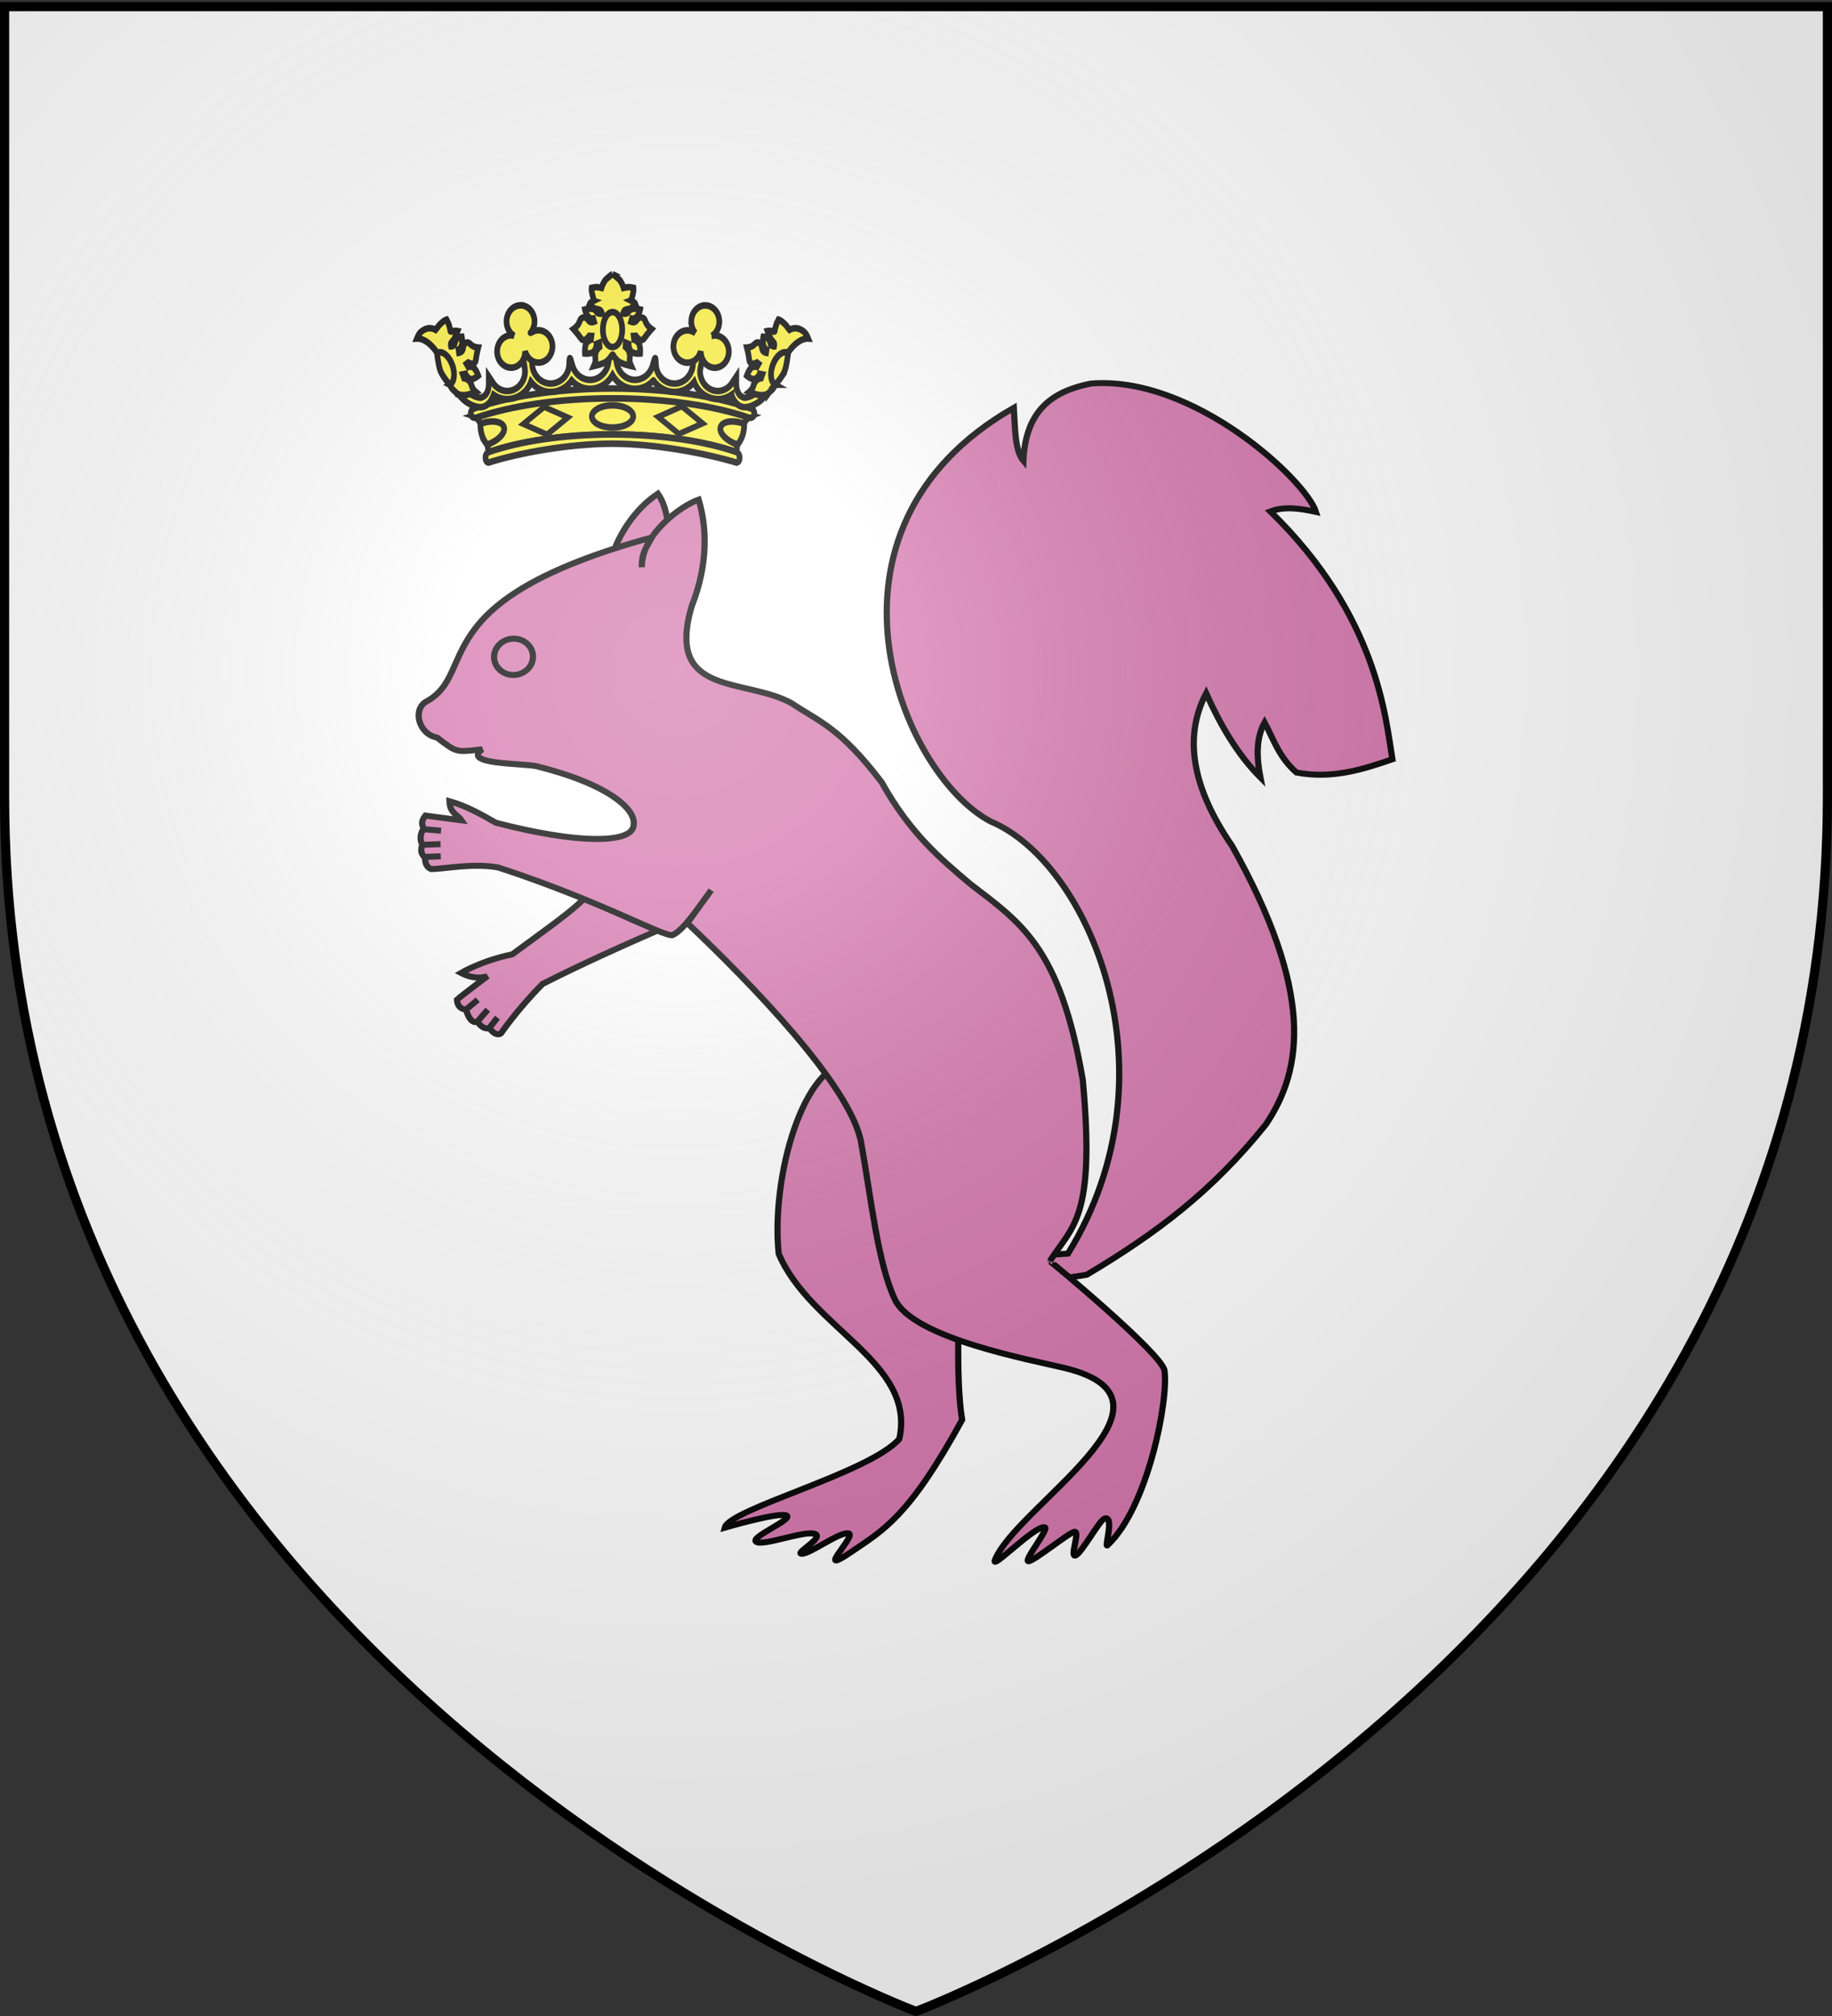
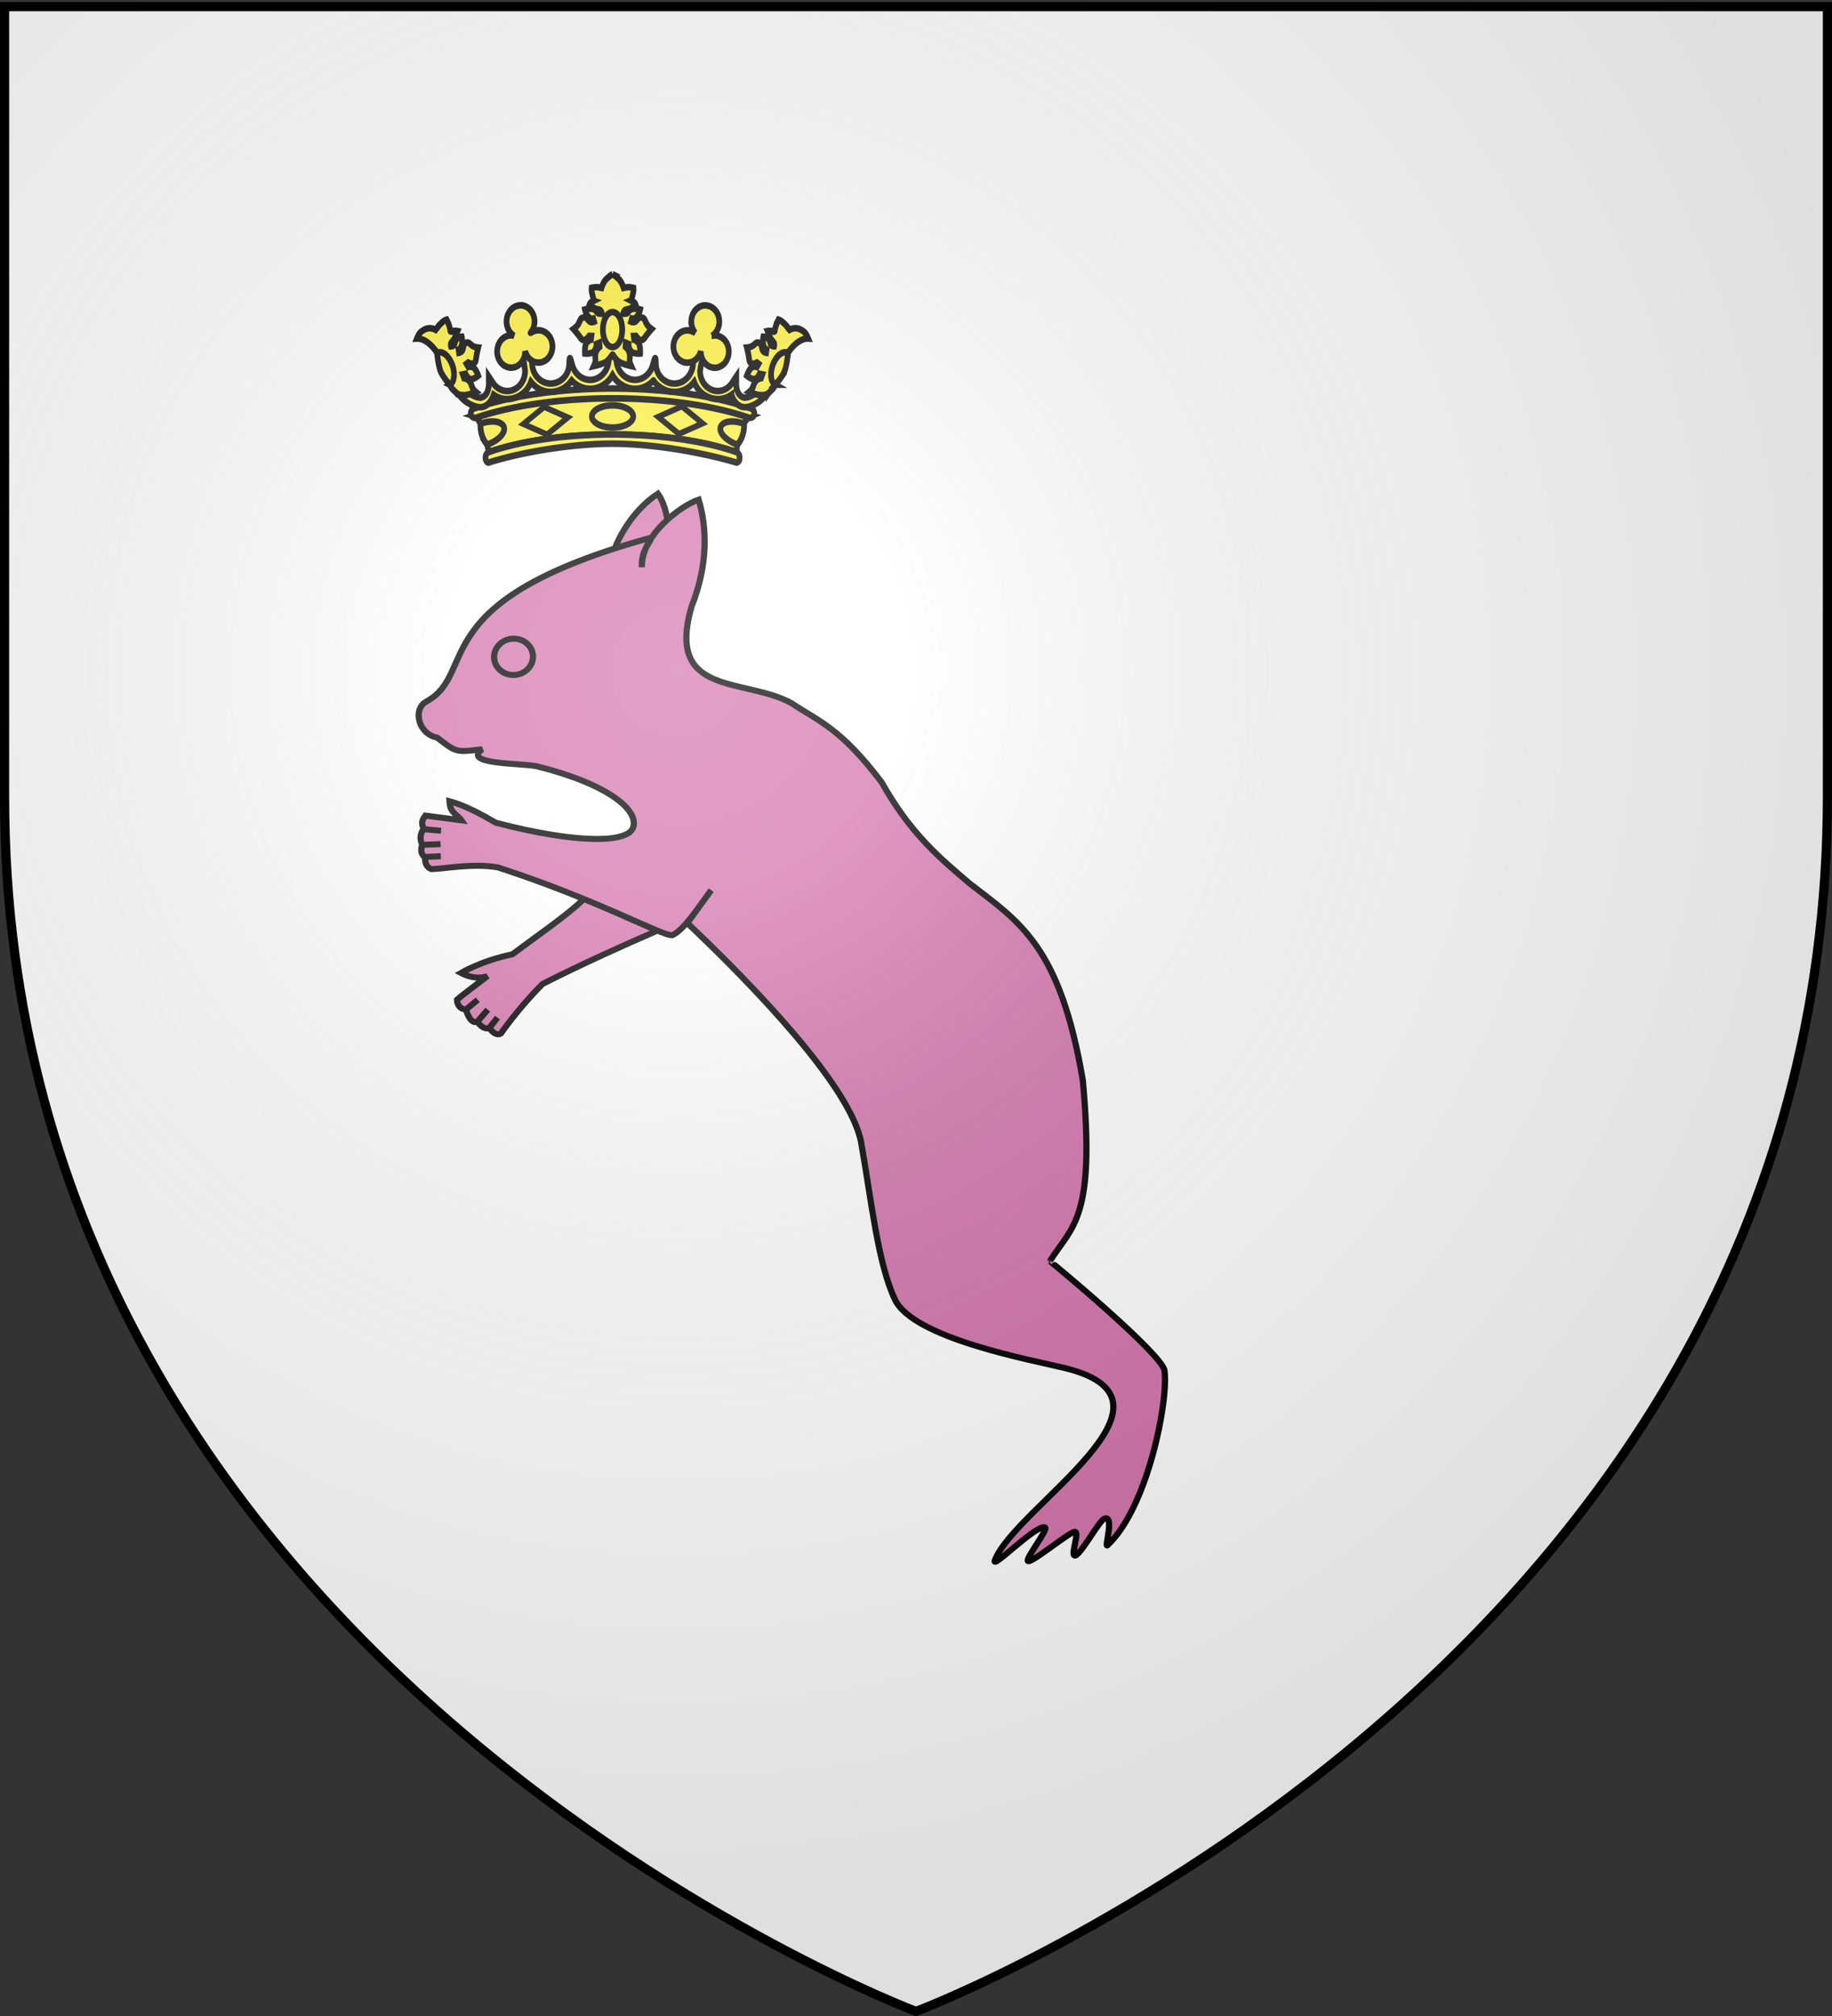
<svg xmlns="http://www.w3.org/2000/svg" xmlns:xlink="http://www.w3.org/1999/xlink" height="660" width="600" version="1.0">
  <rect width="100%" height="100%" fill="#333333" stroke="none" />
  <defs>
    <linearGradient id="b">
      <stop style="stop-color:white;stop-opacity:.314" offset="0" />
      <stop offset=".19" style="stop-color:white;stop-opacity:.251" />
      <stop style="stop-color:#6b6b6b;stop-opacity:.125" offset=".6" />
      <stop style="stop-color:black;stop-opacity:.125" offset="1" />
    </linearGradient>
    <linearGradient id="a">
      <stop offset="0" style="stop-color:#fd0000;stop-opacity:1" />
      <stop style="stop-color:#e77275;stop-opacity:.659" offset=".5" />
      <stop style="stop-color:black;stop-opacity:.323" offset="1" />
    </linearGradient>
    <radialGradient xlink:href="#b" id="c" gradientUnits="userSpaceOnUse" gradientTransform="matrix(1.353 0 0 1.349 -77.63 -85.747)" cx="221.445" cy="226.331" fx="221.445" fy="226.331" r="300" />
  </defs>
  <g style="display:inline">
    <path style="fill:#fff;fill-opacity:1;fill-rule:evenodd;stroke:none" d="M300 658.5s298.5-112.32 298.5-397.772V2.176H1.5v258.552C1.5 546.18 300 658.5 300 658.5z" />
  </g>
  <g style="fill:#d576ad;fill-opacity:1;display:inline;stroke-width:2.796;stroke-miterlimit:4;stroke-dasharray:none">
    <g style="fill:#d576ad;fill-opacity:1;stroke:#000;stroke-width:2.557;stroke-miterlimit:4;stroke-opacity:1;stroke-dasharray:none">
      <path style="fill:#d576ad;fill-opacity:1;fill-rule:evenodd;stroke:#000;stroke-width:2.557;stroke-linecap:butt;stroke-linejoin:miter;stroke-miterlimit:4;stroke-opacity:1;stroke-dasharray:none" d="M87.143 192.137c-12.857 5.178-23.975 2.065-53.75-3.438-10.268-7.455-20.052-10.321-20.052-10.321 1.785 7.143 6.406 9.011 6.406 9.011s-13.019-2.33-15.923-2.583c-3.013 2.986-.61 5.545-.61 5.545-3.788 6.06-.653 6.955-.653 6.955-1.136 4.483 1.304 5.462 1.304 5.462-1.01 4.798 1.492 5.083 1.492 5.083s12.165-1.885 27.143-1.429c35.482 13.006 66.84 28.446 72.522 29.835 8.297-5.809 16.028-19.037 16.028-19.037M3.094 190.344l6.44.82M2.652 197.289l6.566-.253M4.293 202.718l5.114-.442" transform="matrix(.534 -.57 .588 .518 38.97 233.73)" />
    </g>
-     <path d="M276.126 351.375c-22.304-.241-36.913 54.017-33.341 89.303 14.478 34.977 62.068 50.352 54.398 86.087-13.411 15.816-76.533 32.45-78.74 41.269 0 0 24.264-7.324 27.811-5.683 3.547 1.642-16.78 10.126-13.622 12.25 3.159 2.125 21.101-5.143 26.256-3.752 5.154 1.392-9.471 9.367-5.639 9.319 3.833-.049 16.78-10.126 20.97-9.512 4.189.613-15.899 20.626.81 8.99 15.298-10.656 26.574-16.802 50.499-61.782-3.275-20.259-1.002-59.62-1.002-59.62l13.316-40.223" style="fill:#d576ad;fill-opacity:1;fill-rule:evenodd;stroke:#000;stroke-width:2.796;stroke-linecap:butt;stroke-linejoin:miter;stroke-miterlimit:4;stroke-opacity:1;stroke-dasharray:none" transform="matrix(.726 0 0 .704 78.775 100.24)" />
    <path d="M192.6 100.39c.073-.126-.574-7.792-4.342-13.188-11.119 7.641-17.339 19.578-19.73 26.277l-.196.475 2.535 6.055 23.12-4.128-1.387-15.492z" style="fill:#d576ad;fill-opacity:1;fill-rule:evenodd;stroke:#000;stroke-width:2.796;stroke-linecap:butt;stroke-linejoin:miter;stroke-miterlimit:4;stroke-opacity:1;stroke-dasharray:none;display:inline" transform="matrix(.726 0 0 .704 78.775 100.24)" />
-     <path d="m361.322 441.473-9.135 10.414c6.443 2.153 23.08-.282 29.61-1.487 31.468-19.375 56.419-38.674 80.755-69.89 16.857-25.777 21.728-61.539-15.264-129.567-17.957-26.87-21.997-50.544-11.681-70.92 6.582 15.148 14.372 28.693 24.484 39.14-2.449-12.956-.93-20.19 1.888-25.533 4.083 7.834 6.374 15.942 14.35 23.222 16.249 3.183 30.274-1.545 43.3-6.162-3.138-19.513-6.69-66.658-55.057-115.24 6.483-2.488 13.505-1.362 20.566.213-4.646-14.934-55.442-63.593-101.577-59.678-16.488 3.434-29.413 11.661-30.409 35.873-3.942-4.867-3.708-15.285-4.297-24.618-96.168 56.496-51.158 170.276-10.481 192.387 44.175 18.937 85.146 116.821 34.914 200.94l-11.966.906z" style="fill:#d576ad;fill-opacity:1;fill-rule:evenodd;stroke:#000;stroke-width:2.796;stroke-linecap:butt;stroke-linejoin:miter;stroke-miterlimit:4;stroke-opacity:1;stroke-dasharray:none" transform="matrix(.726 0 0 .704 78.775 100.24)" />
    <path d="M416.809 494.968c-1.1-7.847-51.675-51.045-51.718-50.888 10.162-16.427 20.62-19.665 14.874-84.156-10.267-62.173-28.2-73.311-50.899-91.362-13.377-11.756-26.762-23.092-39.846-47.17-18.68-25.397-28.264-28.225-40.721-36.828-21.302-11.955-56.786-2.892-45.038-44.843 7.793-20.249 6.8-37.405 3.201-49.776-7.927 2.794-25.926 16.3-25.622 31.456-.254-7.378 2.964-10.431 4.445-13.845C81.2 137.038 107.803 170.45 83.771 183.883c-6.182 3.565-3.57 15.1 4.901 16.732 8.71 6.883 8.35 6.967 20.375 5.418-9.482 7.121 18.01 6.466 24.525 7.9 31.947 8.16 46.403 20.367 43.49 28.634-2.4 6.807-23.878 7.809-61.838-2.347-6.906-4.094-13.837-8.032-20.962-10.029.173 5.657 3.53 6.053 5.408 8.895l-16.294-2.203c-2.503 3.392-1.036 4.426-.873 6.233-1.166 1.984-1.89 4.172-.54 7.36-1.05 3.347.027 4.716 1.258 5.93.042 2.32.53 4.37 2.728 5.34 6.273-.019 18.499-2.864 30.23-.747 45.79 15.358 74.163 32.09 78.687 31.495 5.262-2.614 11.295-12.345 17.456-20.915l-10.764 15.284c28.535 27.86 73.884 75.873 78.433 102.173 4.548 26.3 7.506 56.143 15.243 72.927 8.346 18.105 61.813 28.11 76.643 31.84 60.283 15.163-22.167 64.479-31.564 89.336-1.9 5.026 18.284-16.5 22.51-15.274 2.111.613-9.914 15.856-7.343 15.767 2.571-.09 17.935-13.106 20.702-13.685 2.766-.579-2.253 11.88.445 11.024 2.698-.856 10.71-16.23 13.076-17.151 4.733-1.841-.104 13.8 1.343 12.418 18.209-17.406 27.683-67.569 25.763-81.27zM82.694 243.216l7.77.707M82.124 250.48l8.113-.319" style="fill:#d576ad;fill-opacity:1;fill-rule:evenodd;stroke:#000;stroke-width:2.796;stroke-linecap:butt;stroke-linejoin:miter;stroke-miterlimit:4;stroke-opacity:1;stroke-dasharray:none" transform="matrix(.726 0 0 .704 78.775 100.24)" />
    <path d="M131.854 161.82c.656 4.612-2.704 8.91-7.502 9.592-4.797.683-9.223-2.507-9.88-7.119-.656-4.612 2.705-8.91 7.502-9.592 4.797-.683 9.223 2.506 9.88 7.119z" style="fill:#d576ad;fill-opacity:1;fill-rule:evenodd;stroke:#000;stroke-width:2.796;stroke-linecap:round;stroke-linejoin:round;stroke-miterlimit:4;stroke-opacity:1;stroke-dasharray:none;display:inline" transform="matrix(.726 0 0 .704 78.775 100.24)" />
    <path d="m83.268 256.114 7.056-.314" style="fill:#d576ad;fill-opacity:1;fill-rule:evenodd;stroke:#000;stroke-width:2.796;stroke-linecap:butt;stroke-linejoin:miter;stroke-miterlimit:4;stroke-opacity:1;stroke-dasharray:none" transform="matrix(.726 0 0 .704 78.775 100.24)" />
  </g>
  <g style="fill:#fcef3c;fill-opacity:1;stroke:#000;stroke-width:2.305;stroke-miterlimit:4;stroke-opacity:1;stroke-dasharray:none;display:inline">
    <path style="font-size:12px;fill:#fcef3c;fill-opacity:1;stroke:#000;stroke-width:2.305;stroke-miterlimit:4;stroke-opacity:1;stroke-dasharray:none" d="M186.419 119.605c-20.043.039-38.032 2.55-50.694 6.45 1.052-.5-.504-4.972-1.811-8.343-1.582-4.078-3.904-4.68-3.904-4.68 13.999-4.135 34.805-7.051 56.493-7.08 21.697.029 42.61 2.85 56.61 6.986 0 0-2.768.905-4.349 4.983-1.307 3.37-2.371 7.635-1.318 8.134-12.66-3.9-30.986-6.411-51.027-6.45" transform="matrix(.807 0 0 .932 50.043 30.735)" />
    <path style="font-size:12px;fill:#fcef3c;fill-opacity:1;stroke:#000;stroke-width:2.305;stroke-miterlimit:4;stroke-opacity:1;stroke-dasharray:none" d="M186.54 106.947c-21.689.034-41.175 2.615-55.174 6.756-.934.28-1.92-.086-2.223-.969-.302-.884.2-1.899 1.133-2.185 14.06-4.312 34.049-7.02 56.269-7.065 22.225.04 42.29 2.753 56.351 7.065.934.286 1.436 1.3 1.134 2.185-.304.883-1.292 1.25-2.223.97-14-4.142-33.57-6.723-55.267-6.757M236.999 129.536c-12.298-3.182-32.584-6.629-50.454-6.663-17.874.034-38.28 3.307-50.367 6.663-.715-.109-1.2-.957-1.146-1.835-.016-.854.462-1.628 1.358-1.898 12.66-3.808 30.403-6.153 50.208-6.182 19.802.029 37.531 2.374 50.193 6.182.896.27 1.366 1.044 1.35 1.898.049.878-.222 1.553-1.142 1.835z" transform="matrix(.807 0 0 .932 50.043 30.735)" />
    <path style="font-size:12px;fill:#fcef3c;fill-opacity:1;stroke:#000;stroke-width:2.305;stroke-miterlimit:4;stroke-opacity:1;stroke-dasharray:none" d="M186.578 117.204c-4.633 0-8.37-1.746-8.37-3.896 0-2.151 3.737-3.904 8.37-3.904 4.637 0 8.387 1.746 8.387 3.904 0 2.15-3.75 3.896-8.387 3.896M239.98 115.924c-.158-.051-.282-.128-.443-.175-4.448-1.3-8.528-.663-9.131 1.401-.6 2.056 2.477 4.755 6.894 6.06.223-.272.463-.496.67-.783.312-.433.606-.873.856-1.33.25-.457.452-.923.608-1.39.146-.44.263-.891.35-1.33.087-.44.146-.865.186-1.289.039-.421.007-.774.01-1.164zM132.973 115.924c.158-.051.281-.128.443-.175 4.447-1.3 8.528-.663 9.13 1.401.601 2.056-2.477 4.755-6.894 6.06-.222-.272-.462-.496-.67-.783a12.838 12.838 0 0 1-.855-1.33 8.513 8.513 0 0 1-.608-1.39c-.146-.44-.264-.891-.35-1.33-.087-.44-.147-.865-.186-1.289-.039-.421-.007-.774-.01-1.164z" transform="matrix(.807 0 0 .932 50.043 30.735)" />
    <path transform="matrix(.754 .335 -.658 .54 50.043 30.735)" style="fill:#fcef3c;fill-opacity:1;fill-rule:evenodd;stroke:#000;stroke-width:2.525;stroke-linecap:round;stroke-linejoin:miter;stroke-miterlimit:4;stroke-opacity:1;stroke-dasharray:none;stroke-dashoffset:0;marker:none;visibility:visible;display:inline;overflow:visible;enable-background:accumulate" d="M217.748 54.718h10.279v10.346h-10.279z" />
    <path style="fill:#fcef3c;fill-opacity:1;fill-rule:evenodd;stroke:#000;stroke-width:2.525;stroke-linecap:round;stroke-linejoin:miter;stroke-miterlimit:4;stroke-opacity:1;stroke-dasharray:none;stroke-dashoffset:0;marker:none;visibility:visible;display:inline;overflow:visible;enable-background:accumulate" transform="matrix(-.754 .335 .658 .54 50.043 30.735)" d="M-41.826 215.385h10.279v10.346h-10.279z" />
    <path style="font-size:12px;fill:#fcef3c;fill-opacity:1;stroke:#000;stroke-width:2.305;stroke-miterlimit:4;stroke-opacity:1;stroke-dasharray:none" d="m186.623 90.259 1.898.357c-.306.784-.37 1.641-.37 2.544 0 4.024 3.383 7.298 7.546 7.298 3.342 0 6.188-2.115 7.166-5.037.11.077.72-2.64 1.035-2.606.264.028.236 2.822.333 2.772.484 3.68 3.773 6.169 7.477 6.169 4.157 0 7.528-3.257 7.528-7.289 0-.3 1.797-11.977 1.757-12.267l2.857-2.229 1.93 3.05c-.506.959-3.674 13.246-3.674 14.398 0 3.847 3.22 6.959 7.195 6.959 2.5 0 4.696-1.23 5.986-3.096l1.512-1.965-.011 2.41c0 2.422 1 4.594 3.313 4.978 0 0 2.654.167 6.17-2.655 3.52-2.823 5.459-5.16 5.459-5.16l.302 2.826s-2.92 4.616-6.1 6.498c-1.737 1.035-4.377 2.12-6.475 1.77-2.221-.368-3.803-2.188-4.618-4.286a10.558 10.558 0 0 1-5.453 1.507c-4.301 0-8.167-2.41-9.696-6.04-1.978 2.182-4.733 3.524-7.964 3.524-3.435 0-6.58-1.58-8.553-4.008a10.942 10.942 0 0 1-7.476 2.917c-3.802 0-7.193-1.904-9.116-4.777-1.92 2.873-5.308 4.777-9.104 4.777a10.963 10.963 0 0 1-7.482-2.917c-1.965 2.428-5.117 4.008-8.55 4.008-3.232 0-5.988-1.342-7.967-3.524-1.528 3.63-5.392 6.04-9.694 6.04-2.003 0-3.864-.556-5.446-1.507-.823 2.098-2.404 3.918-4.619 4.285-2.099.35-4.738-.734-6.48-1.77-3.181-1.88-6.099-6.497-6.099-6.497l.306-2.827s1.94 2.338 5.453 5.16c3.52 2.828 6.171 2.656 6.171 2.656 2.312-.384 3.312-2.556 3.312-4.978l-.011-2.41 1.512 1.965c1.288 1.866 3.492 3.096 5.987 3.096 3.974 0 7.194-3.112 7.194-6.959 0-1.152-2.181-12.615-2.686-13.573l1.929-3.05 3.025 2.393c-.035.29.603 10.979.603 11.278 0 4.032 3.366 7.289 7.527 7.289 3.71 0 6.993-2.49 7.476-6.17.104.051.076-2.743.338-2.771.312-.033.927 2.683 1.03 2.606.984 2.922 3.826 5.037 7.179 5.037 4.162 0 7.533-3.274 7.533-7.298 0-.903-.052-1.76-.363-2.544l1.968-.357" transform="matrix(.807 0 0 .932 50.043 30.735)" />
    <path d="M153.294 83.936a5.66 5.66 0 0 0 1.62-4.289c-.162-2.933-2.514-5.253-5.387-5.386-.191-.009-.396.019-.592.03a5.677 5.677 0 0 0-5.356 5.978c.114 2.071 1.333 3.808 3.048 4.705-.49-.107-.984-.177-1.51-.148a5.677 5.677 0 0 0-5.356 5.978 5.677 5.677 0 0 0 5.978 5.357 5.67 5.67 0 0 0 5.357-5.83c.734 2.457 3.069 4.201 5.741 4.054a5.677 5.677 0 0 0 5.357-5.978 5.677 5.677 0 0 0-8.505-4.605" style="fill:#fcef3c;fill-opacity:1;fill-rule:evenodd;stroke:#000;stroke-width:2.305;stroke-linecap:round;stroke-linejoin:miter;stroke-miterlimit:4;stroke-opacity:1;stroke-dasharray:none;stroke-dashoffset:0;marker:none;visibility:visible;display:inline;overflow:visible;enable-background:accumulate" transform="matrix(.807 0 0 .932 50.043 30.735)" />
    <g style="fill:#fcef3c;fill-opacity:1;stroke:#000;stroke-width:6.157;stroke-miterlimit:4;stroke-opacity:1;stroke-dasharray:none">
      <path transform="matrix(.765 0 0 .883 -122.21 38.659)" d="M461.438 69.438c-3.034.14-5.549 2.59-5.72 5.687a5.975 5.975 0 0 0 1.649 4.464l-.658-.256a5.995 5.995 0 0 0-8.646 5.042 5.995 5.995 0 0 0 5.656 6.313c2.822.155 5.287-1.687 6.062-4.282a5.988 5.988 0 0 0 5.656 6.157 5.995 5.995 0 0 0 6.313-5.657 5.995 5.995 0 0 0-5.656-6.312c-.545-.03-1.085.047-1.594.156a5.96 5.96 0 0 0 3.188-4.969 5.995 5.995 0 0 0-5.657-6.312c-.206-.012-.391-.04-.594-.031z" style="fill:#fcef3c;fill-opacity:1;fill-rule:evenodd;stroke:#000;stroke-width:2.434;stroke-linecap:round;stroke-linejoin:miter;stroke-miterlimit:4;stroke-opacity:1;stroke-dasharray:none;stroke-dashoffset:0;marker:none;visibility:visible;display:inline;overflow:visible;enable-background:accumulate" />
    </g>
    <path style="fill:#fcef3c;fill-opacity:1;fill-rule:evenodd;stroke:#000;stroke-width:2.305;stroke-linecap:butt;stroke-linejoin:miter;stroke-miterlimit:4;stroke-opacity:1;stroke-dasharray:none" d="M186.545 63.337c-.294.087-1.393.835-2.442 1.659-1.222.96-2.01 3.143-2.01 3.143s-1.235-.258-2.02-.258c-.785 0-2 .258-2 .258s-.13.959.28 2.236c.407 1.278.515 2.14.803 2.237 0 0-.502.222-1.113.484-.61.262-.835.886-.835.886s1.657 1.31 2.443 1.484c.785.175.95.176 1.649.35.698.175 1.01 1.413 1.01 1.413s-.632.015-1.33-.073c-.698-.087-.643-.826-1.834-1.422-1.192-.596-3.772 0-3.772 0s.297 1.375 1.257 2.422c.96 1.047 2.102.783 2.102.783l.371 1.103s-1.149.441-1.896-.124c-.734-.555-1.004-1.478-2.36-1.39-1.417.09-1.476 1.43-2.174 2.39-.698.96-1.927 1.71-1.927 1.71s1.16 1.103 1.989 2.052c.996 1.14 1.286 1.824 2.246 1.824s2.164-1.505 2.164-1.505l.856.031-.186 1.32s-.581.095-1.628.968c-1.047.872-.794 3.895-.794 3.895s2.73.238 3.731-.824c1.032-1.094.958-2.556.958-2.556l1.134-.412.103 1.484s-1.228.84-1.577 2.061c-.349 1.222-.112 1.577-.092 2.618.015.794-.65 2.04-.65 2.04s3.793-.72 5.277-1.68c3.947-3.353.807-3.032 4.617 0 1.483.96 5.276 1.68 5.276 1.68s-.664-1.246-.649-2.04c.02-1.041.256-1.396-.093-2.618s-1.576-2.061-1.576-2.061l.103-1.484 1.133.412s-.073 1.462.959 2.556c1.001 1.062 3.73.824 3.73.824s.254-3.023-.793-3.895c-1.047-.873-1.629-.969-1.629-.969l-.185-1.319.855-.03s1.215 1.504 2.175 1.504c.96 0 1.24-.684 2.236-1.824.828-.949 1.99-2.051 1.99-2.051s-1.23-.751-1.928-1.71c-.698-.96-.757-2.3-2.174-2.392-1.356-.087-1.626.836-2.36 1.391-.747.565-1.886.124-1.886.124l.36-1.103s1.143.264 2.103-.783c.96-1.047 1.257-2.422 1.257-2.422s-2.58-.596-3.772 0c-1.192.596-1.136 1.335-1.834 1.422-.698.088-1.33.073-1.33.073s.312-1.238 1.01-1.412c.698-.175.864-.176 1.65-.35.784-.175 2.442-1.485 2.442-1.485s-.224-.624-.835-.886-1.113-.484-1.113-.484c.288-.096.395-.96.804-2.237.408-1.277.278-2.236.278-2.236s-1.214-.258-2-.258c-.785 0-2.02.258-2.02.258s-.787-2.183-2.009-3.143c-.8-.575-1.615-1.327-2.525-1.66z" transform="matrix(.807 0 0 .932 50.043 30.735)" />
    <path d="M182.654 82.788c0-3.397 1.76-6.138 3.929-6.138 2.168 0 3.936 2.741 3.936 6.138 0 3.401-1.76 6.15-3.936 6.15-2.17 0-3.93-2.749-3.93-6.15" style="font-size:12px;fill:#fcef3c;fill-opacity:1;stroke:#000;stroke-width:2.305;stroke-miterlimit:4;stroke-opacity:1;stroke-dasharray:none" transform="matrix(.807 0 0 .932 50.043 30.735)" />
    <path style="fill:#fcef3c;fill-opacity:1;fill-rule:evenodd;stroke:#000;stroke-width:2.305;stroke-linecap:butt;stroke-linejoin:miter;stroke-miterlimit:4;stroke-opacity:1;stroke-dasharray:none" d="M123.287 105.126c1.024.573 1.32.66 2.883.69 1.604.117 4.946-1.123 4.946-1.123s-1.069-.773-1.401-1.484c-.436-.931-.407-1.369-1.216-2.277-.81-.91-2.154-1.041-2.154-1.041l-.557-1.36 1.082-.196s.575 1.324 1.876 1.782c1.263.445 3.35-1.113 3.35-1.113s-1.113-2.795-2.33-3.05c-1.217-.255-1.72-.062-1.72-.062l-.722-1.072.67-.453s1.622.732 2.39.258c.77-.475.698-1.22 1-2.721.252-1.249.701-2.793.701-2.793s-1.302-.062-2.278-.567c-.975-.504-1.608-1.66-2.782-1.04-1.123.592-.941 1.546-1.288 2.4-.353.87-1.453 1.041-1.453 1.041l-.196-1.154s1.036-.33 1.35-1.731c.314-1.401-.052-2.762-.052-2.762s-1.686.101-2.382 1.217c-.695 1.117-.34 1.364-.86 1.786-.521.422-1.11.403-1.11.403s-.288-.934.195-1.434c.484-.5.373-.464.926-1.006.553-.543 1.548-2.945 1.548-2.945s-.688-.122-1.29-.052c-.603.07-1.448.43-1.609.123-.16-.307.056-.266-.43-1.673a12.117 12.117 0 0 0-1.147-2.416c-.809.203-1.382.613-2.419 1.46-1.036.848-.71.752-2.057 2.115-1.08-.56-2.89-.862-4.545-.064-1.575.76-2.1 1.213-3.02 3.137 2.875-.13 5.91 2.12 8.018 4.76.303.405.596.862.887 1.36.29.498.57 1.028.845 1.587a48.979 48.979 0 0 1 1.535 3.514c.466 1.177.883 2.312 1.237 3.298a9.53 9.53 0 0 0 .7 1.504c.288.502.63 1.004.99 1.495.304.413 1.558 1.267 1.889 1.66z" transform="matrix(.807 0 0 .932 50.043 30.735)" />
    <path style="font-size:12px;fill:#fcef3c;fill-opacity:1;stroke:#000;stroke-width:2.305;stroke-miterlimit:4;stroke-opacity:1;stroke-dasharray:none" d="M120.563 102.168c1.827-.898 2.256-4.017.928-7.08-1.352-3.117-3.998-4.96-5.905-4.132-.085.036-.148.109-.227.154.068.504.049.507.144 1.103.158.981.35 2.035.577 2.989.227.953.493 1.81.784 2.39.29.582.724 1.217 1.205 1.835.482.618 1.008 1.219 1.505 1.752.533.572.649.66.99.99z" transform="matrix(.807 0 0 .932 50.043 30.735)" />
    <path d="M249.886 105.126c-1.025.573-1.32.66-2.883.69-1.604.117-4.947-1.123-4.947-1.123s1.07-.773 1.402-1.484c.436-.931.406-1.369 1.216-2.277.81-.91 2.154-1.041 2.154-1.041l.556-1.36-1.082-.196s-.574 1.324-1.875 1.782c-1.263.445-3.35-1.113-3.35-1.113s1.112-2.795 2.33-3.05c1.216-.255 1.72-.062 1.72-.062l.722-1.072-.67-.453s-1.622.732-2.391.258c-.768-.475-.697-1.22-1-2.721-.251-1.249-.7-2.793-.7-2.793s1.302-.062 2.277-.567c.976-.504 1.608-1.66 2.783-1.04 1.123.592.941 1.546 1.288 2.4.353.87 1.453 1.041 1.453 1.041l.196-1.154s-1.036-.33-1.35-1.731c-.314-1.401.051-2.762.051-2.762s1.687.101 2.382 1.217c.696 1.117.34 1.364.86 1.786.522.422 1.111.403 1.111.403s.287-.934-.196-1.434c-.483-.5-.372-.464-.925-1.006-.553-.543-1.548-2.945-1.548-2.945s.687-.122 1.29-.052 1.448.43 1.608.123c.16-.307-.055-.266.431-1.673a12.117 12.117 0 0 1 1.147-2.416c.808.203 1.381.613 2.418 1.46 1.037.848.71.752 2.058 2.115 1.08-.56 2.89-.862 4.544-.064 1.576.76 2.1 1.213 3.02 3.137-2.874-.13-5.91 2.12-8.018 4.76-.302.405-.596.862-.886 1.36-.29.498-.57 1.028-.845 1.587a48.979 48.979 0 0 0-1.536 3.514 108.894 108.894 0 0 0-1.236 3.298 9.53 9.53 0 0 1-.701 1.504c-.288.502-.63 1.004-.99 1.495-.303.413-1.558 1.267-1.888 1.66z" style="fill:#fcef3c;fill-opacity:1;fill-rule:evenodd;stroke:#000;stroke-width:2.305;stroke-linecap:butt;stroke-linejoin:miter;stroke-miterlimit:4;stroke-opacity:1;stroke-dasharray:none" transform="matrix(.807 0 0 .932 50.043 30.735)" />
    <path d="M252.61 102.168c-1.828-.898-2.257-4.017-.928-7.08 1.352-3.117 3.998-4.96 5.905-4.132.084.036.148.109.227.154-.069.504-.049.507-.145 1.103-.157.981-.35 2.035-.577 2.989-.227.953-.492 1.81-.783 2.39-.29.582-.724 1.217-1.206 1.835a26.651 26.651 0 0 1-1.504 1.752c-.533.572-.649.66-.99.99z" style="font-size:12px;fill:#fcef3c;fill-opacity:1;stroke:#000;stroke-width:2.305;stroke-miterlimit:4;stroke-opacity:1;stroke-dasharray:none" transform="matrix(.807 0 0 .932 50.043 30.735)" />
  </g>
  <path d="M300 658.5s298.5-112.32 298.5-397.772V2.176H1.5v258.552C1.5 546.18 300 658.5 300 658.5z" style="opacity:1;fill:url(#c);fill-opacity:1;fill-rule:evenodd;stroke:none;stroke-width:1px;stroke-linecap:butt;stroke-linejoin:miter;stroke-opacity:1" />
  <path d="M300 658.5S1.5 546.18 1.5 260.728V2.176h597v258.552C598.5 546.18 300 658.5 300 658.5z" style="opacity:1;fill:none;fill-opacity:1;fill-rule:evenodd;stroke:#000;stroke-width:3;stroke-linecap:butt;stroke-linejoin:miter;stroke-miterlimit:4;stroke-dasharray:none;stroke-opacity:1" />
</svg>